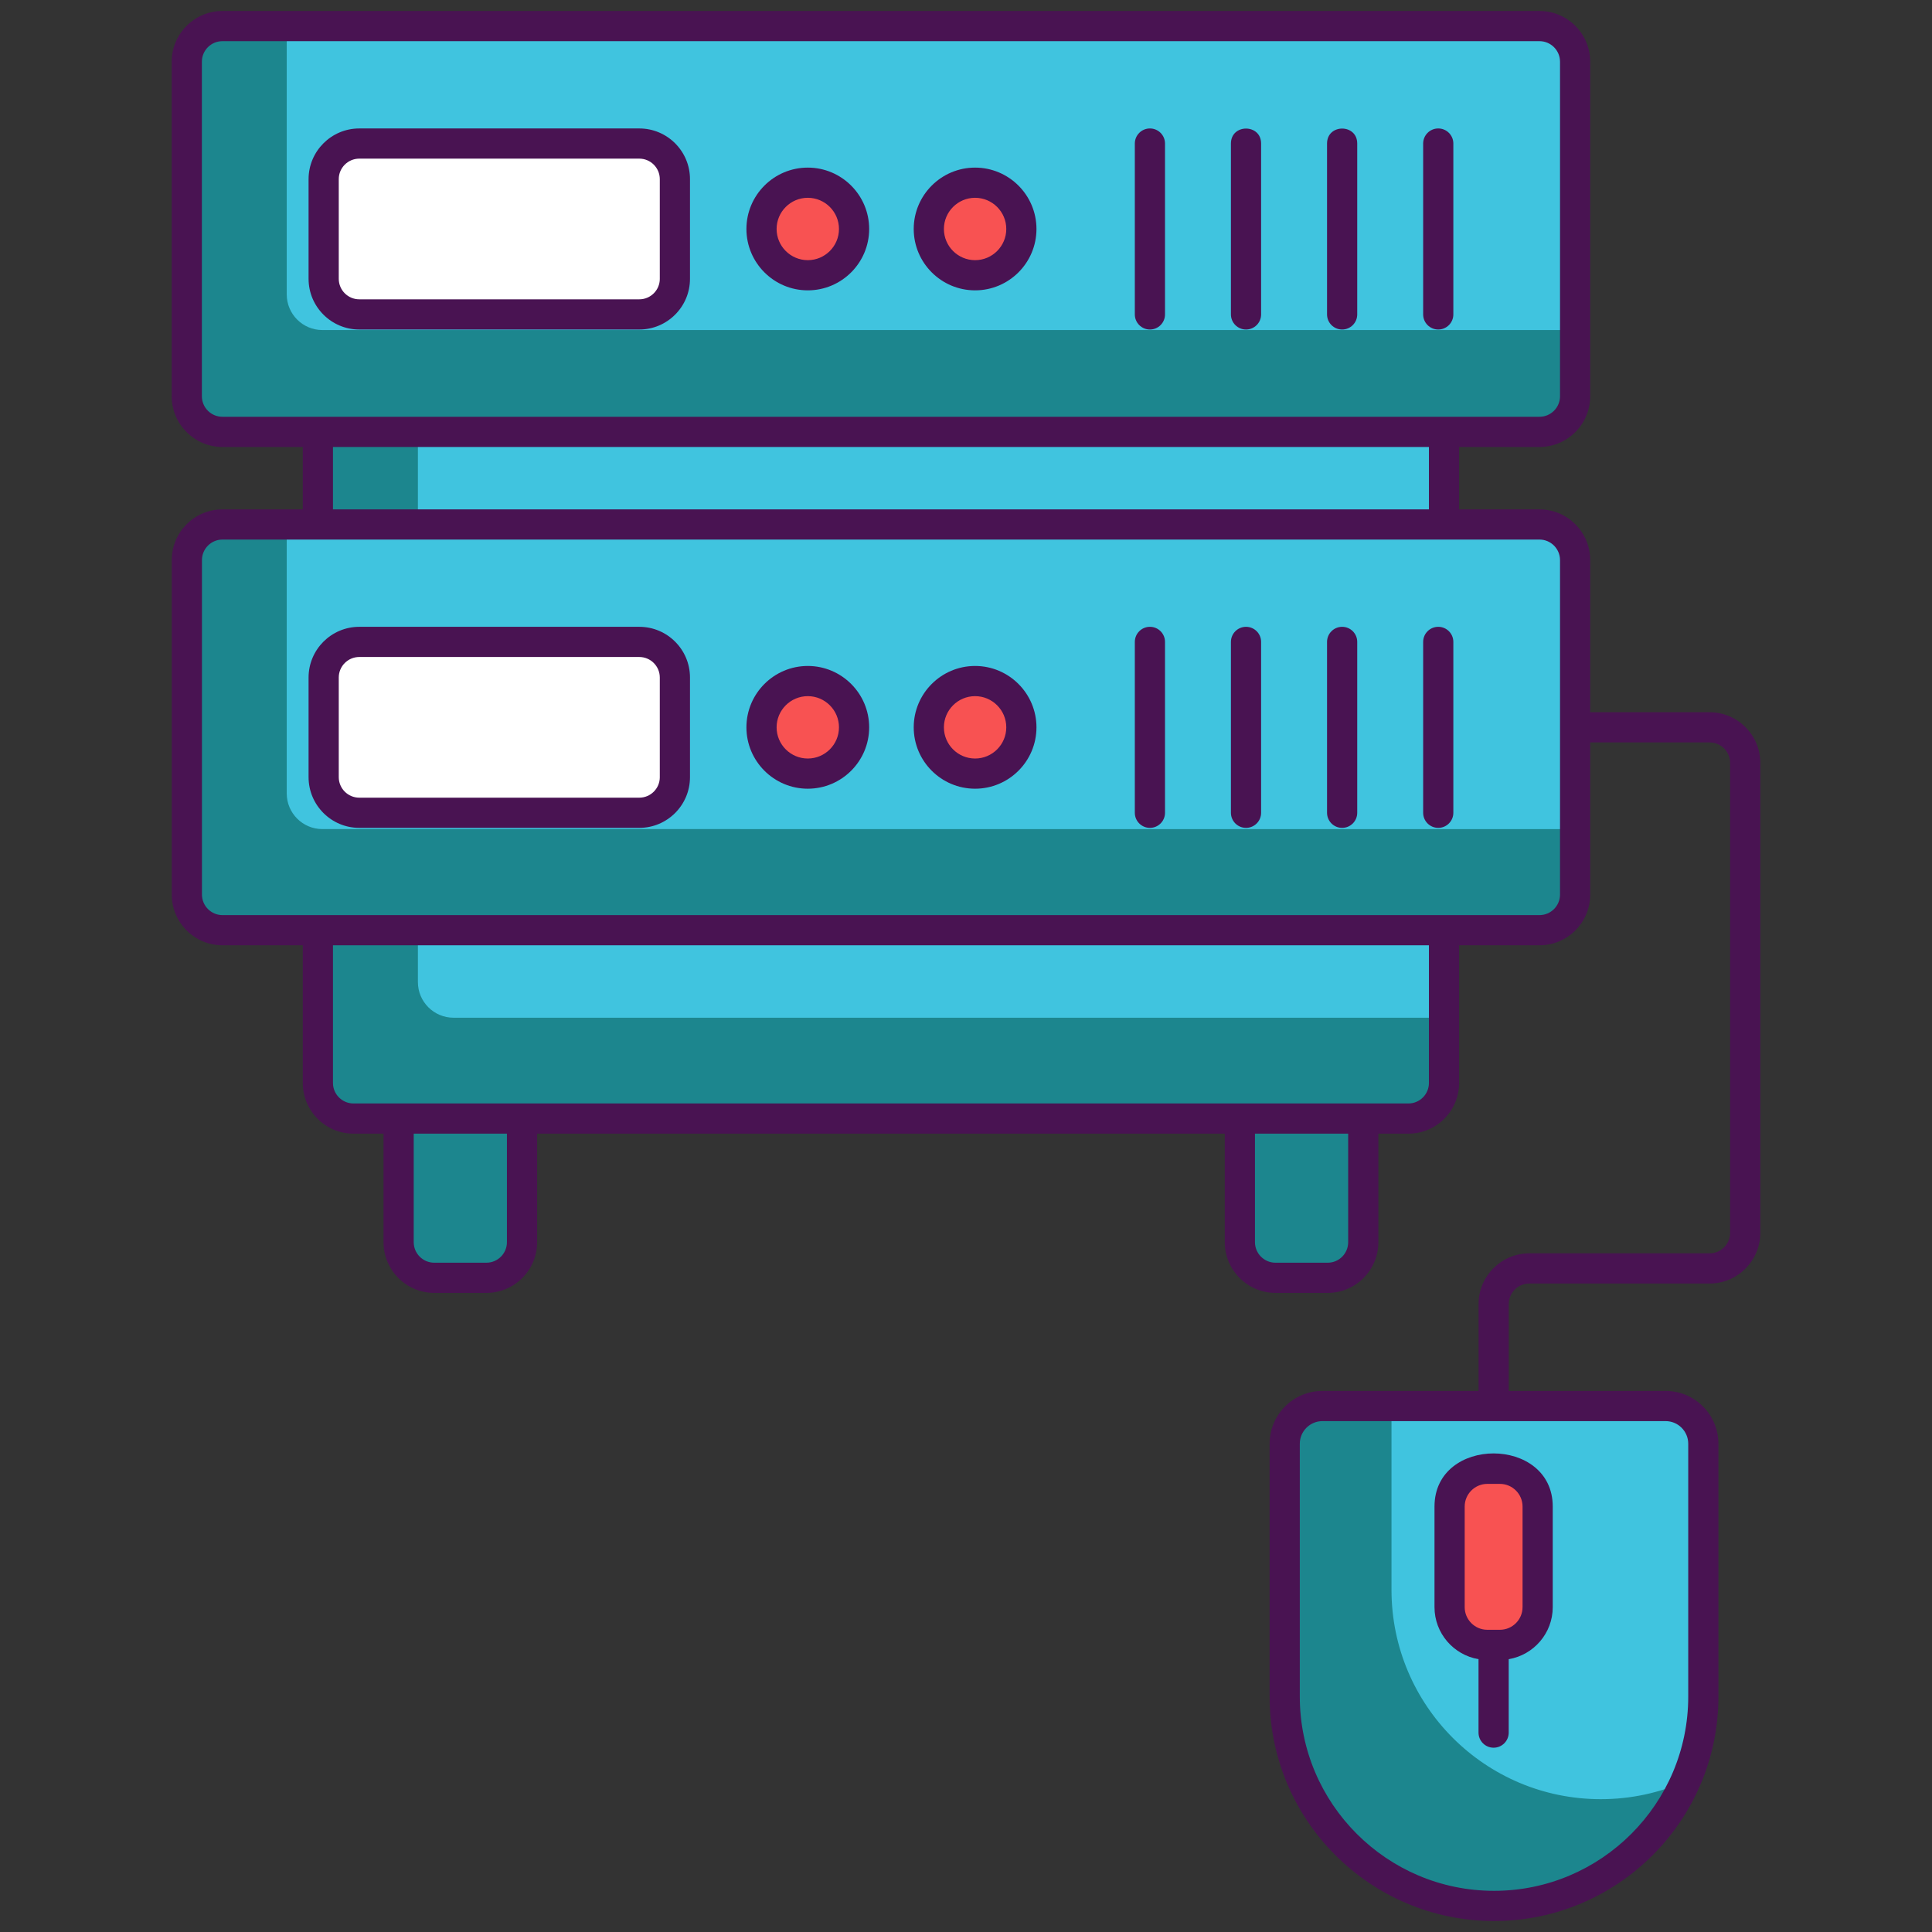
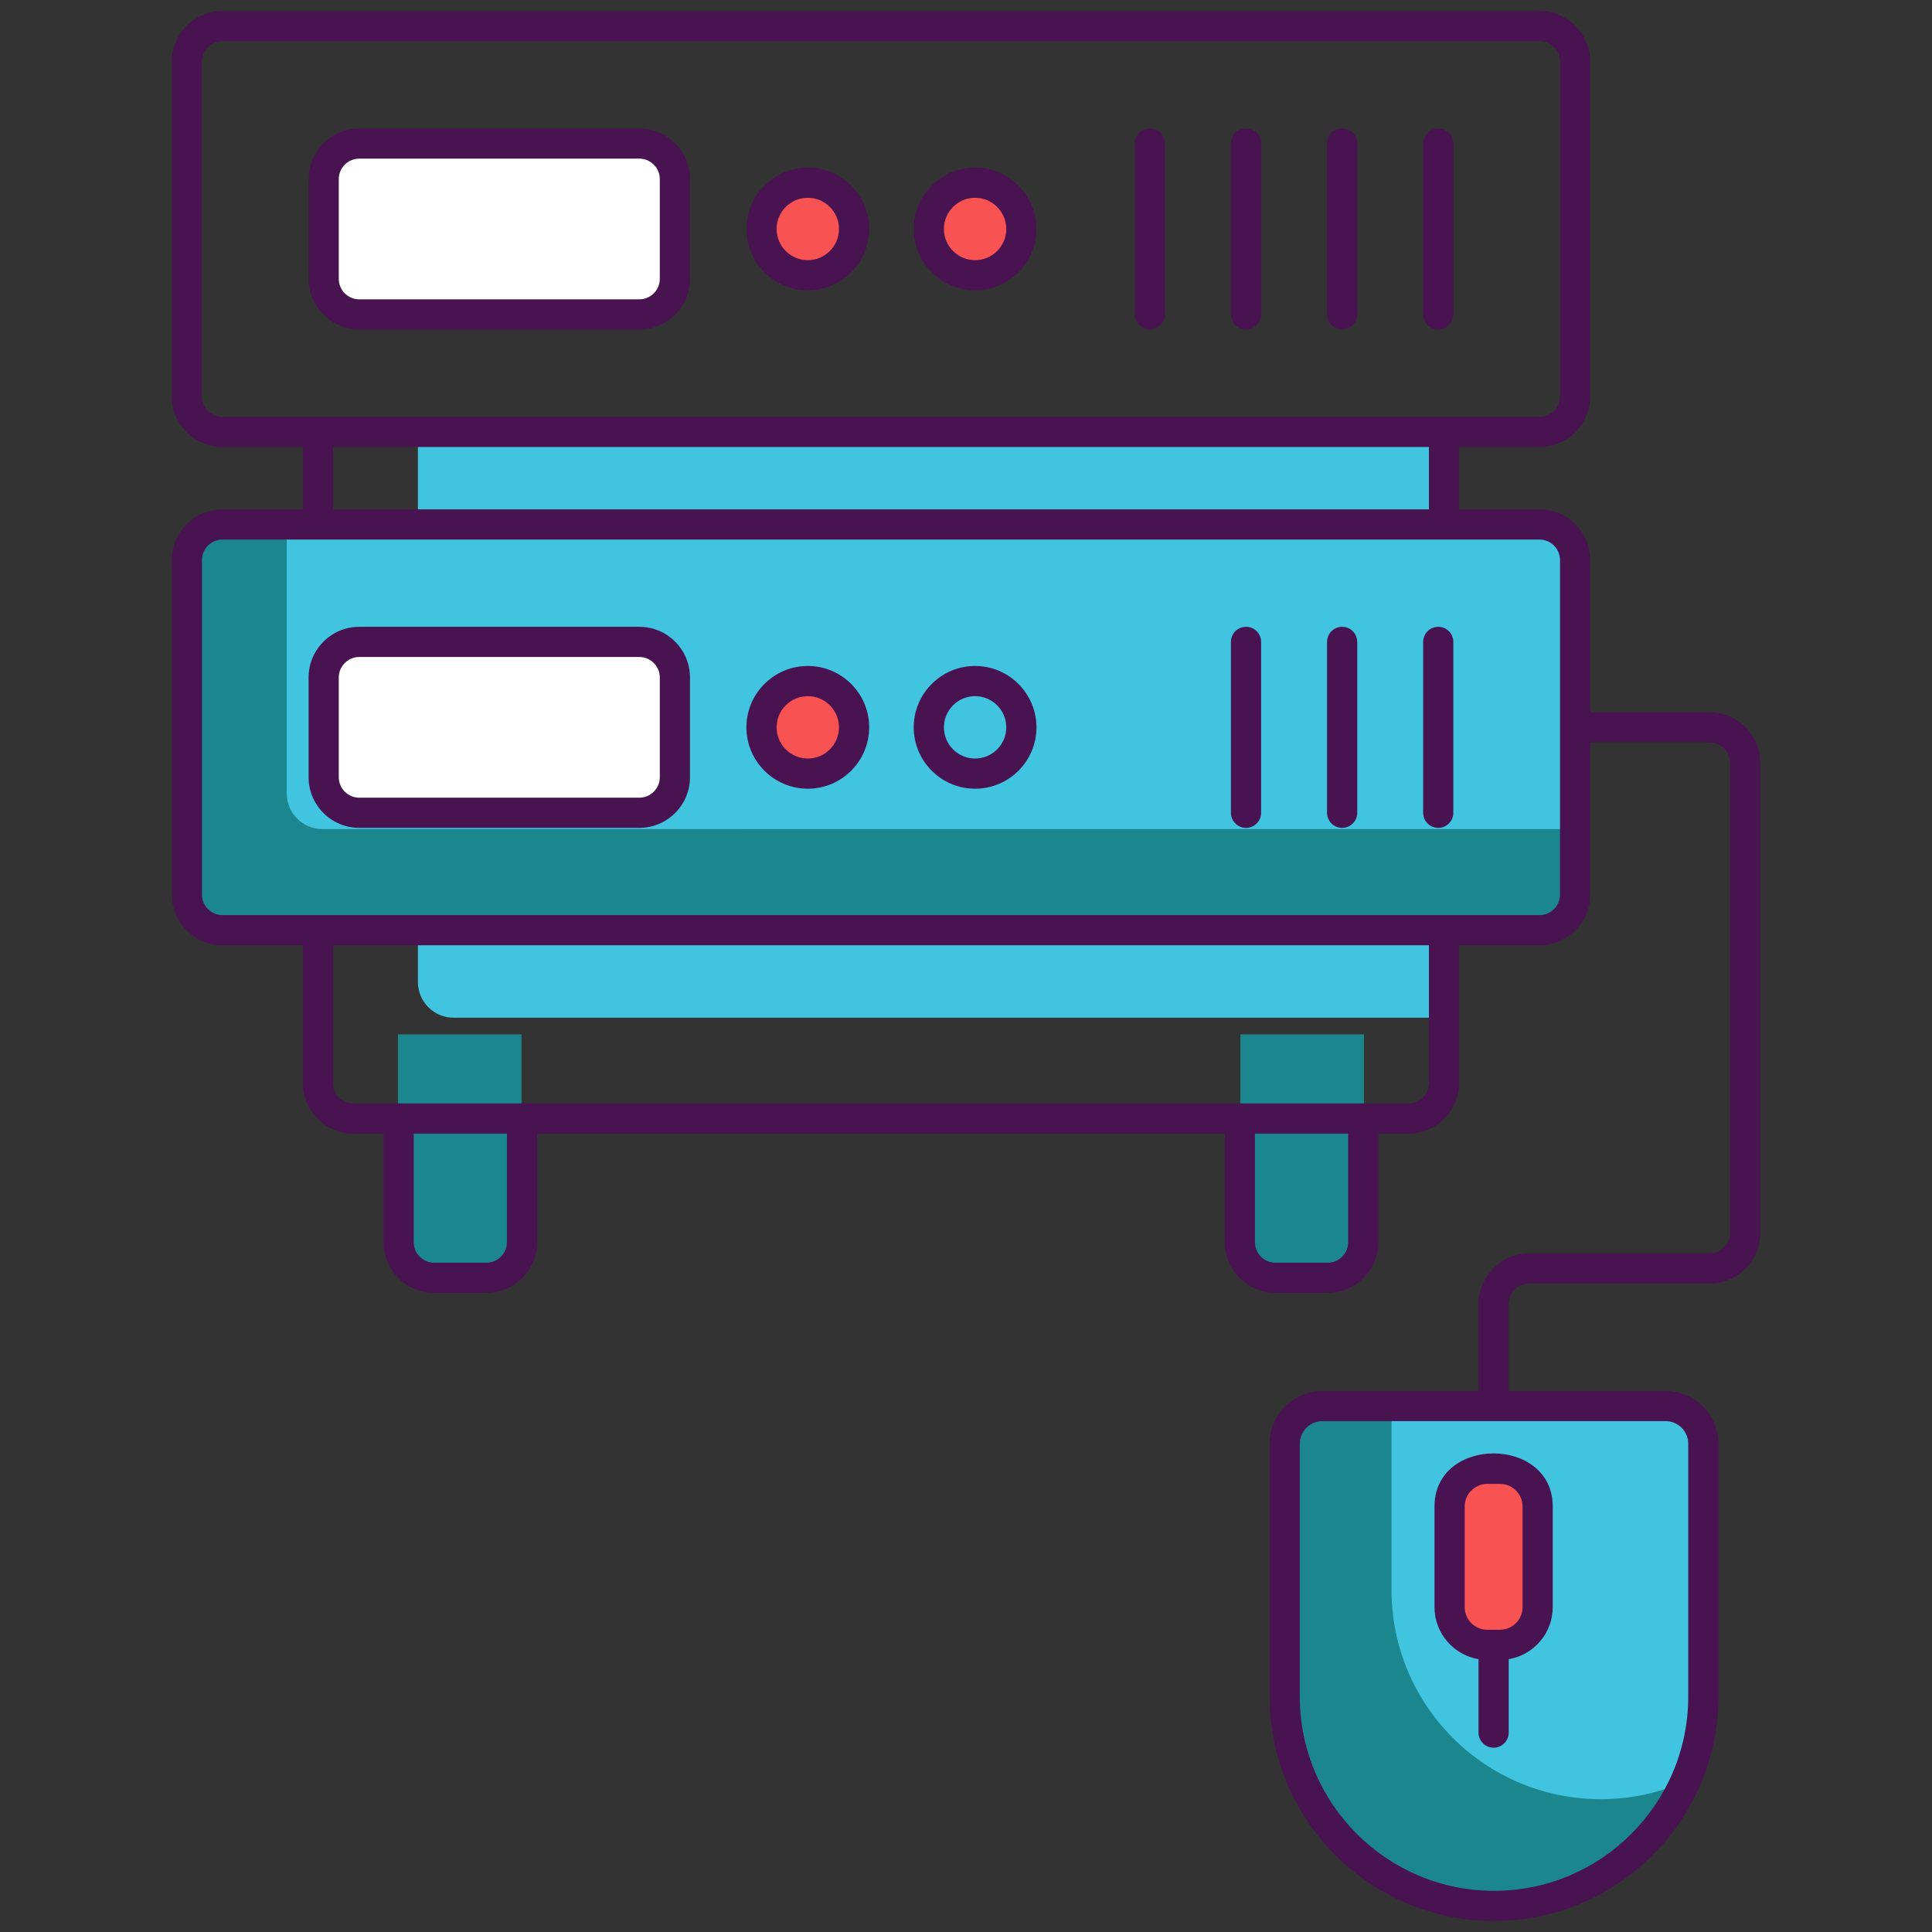
<svg xmlns="http://www.w3.org/2000/svg" id="Layer_1" x="0px" y="0px" viewBox="0 0 256 256" style="enable-background:new 0 0 256 256;" xml:space="preserve">
  <rect x="0" y="0" width="256" height="256" fill="#333333" stroke="none" />
  <style type="text/css">	.st0{fill:#1C868E;}	.st1{fill:#40C4DF;}	.st2{fill:#FFFFFF;}	.st3{fill:#D8D6D7;}	.st4{fill:#F85252;}	.st5{fill:#7BEFE4;}	.st6{fill:#56C1B3;}	.st7{fill:#491352;}	.st8{fill:#41C4DF;}	.st9{fill:#D73735;}	.st10{fill:#EDAF85;}	.st11{fill:#F7C09A;}	.st12{fill:#1B868E;}	.st13{fill:none;stroke:#491352;stroke-width:4;stroke-linecap:round;stroke-linejoin:round;stroke-miterlimit:10;}	.st14{fill:none;stroke:#491352;stroke-width:4;stroke-miterlimit:10;}</style>
  <g id="XMLID_908_">
    <path id="XMLID_2194_" class="st0" d="M225.7,191.31v33.5c0,3.99-0.84,7.79-2.37,11.22c-1.39,3.15-3.35,5.99-5.75,8.39  c-5.02,5.02-11.95,8.12-19.61,8.12c-15.32,0-27.74-12.42-27.74-27.73v-33.5c0-2.76,2.24-5,5-5h45.47  C223.46,186.31,225.7,188.55,225.7,191.31z" />
    <path id="XMLID_2192_" class="st1" d="M225.7,191.31v33.5c0,3.99-0.84,7.79-2.37,11.22c-3.43,1.53-7.23,2.37-11.22,2.37  c-15.32,0-27.73-12.42-27.73-27.74v-24.35h36.32C223.46,186.31,225.7,188.55,225.7,191.31z" />
    <path id="XMLID_9_" class="st4" d="M198.746,217.955h-1.667c-2.761,0-5-2.239-5-5v-13.333c0-2.761,2.239-5,5-5h1.667  c2.761,0,5,2.239,5,5v13.333C203.746,215.717,201.507,217.955,198.746,217.955z" />
    <g id="XMLID_1842_">
-       <path id="XMLID_1838_" class="st0" d="M191.442,57.08v86.407c0,2.617-2.116,4.723-4.723,4.723H46.741   c-2.607,0-4.723-2.107-4.723-4.723V57.08H191.442z" />
      <path id="XMLID_1831_" class="st1" d="M191.442,57.08v77.773H60.098c-2.607,0-4.723-2.116-4.723-4.723V57.08H191.442z" />
-       <path id="XMLID_1827_" class="st0" d="M208.833,7.977v44.389c0,2.607-2.116,4.723-4.723,4.723H29.35   c-2.607,0-4.723-2.116-4.723-4.723V7.977c0-2.607,2.116-4.723,4.723-4.723h174.76C206.717,3.254,208.833,5.37,208.833,7.977z" />
      <path id="XMLID_1826_" class="st0" d="M208.833,74.103v44.389c0,2.607-2.116,4.723-4.723,4.723H29.35   c-2.607,0-4.723-2.116-4.723-4.723V74.103c0-2.607,2.116-4.723,4.723-4.723h174.76C206.717,69.379,208.833,71.495,208.833,74.103z   " />
-       <path id="XMLID_1824_" class="st1" d="M208.833,7.977v35.755H42.717c-2.607,0-4.723-2.116-4.723-4.723V3.254H204.11   C206.717,3.254,208.833,5.37,208.833,7.977z" />
      <path id="XMLID_1818_" class="st1" d="M208.833,74.103v35.755H42.717c-2.607,0-4.723-2.116-4.723-4.723V69.379H204.11   C206.717,69.379,208.833,71.495,208.833,74.103z" />
      <path id="XMLID_1817_" class="st0" d="M64.381,169.339h-6.927c-2.609,0-4.723-2.115-4.723-4.723v-27.56h16.374v27.56   C69.104,167.224,66.989,169.339,64.381,169.339z" />
      <path id="XMLID_1816_" class="st0" d="M176.007,169.339h-6.927c-2.609,0-4.723-2.115-4.723-4.723v-27.56h16.374v27.56   C180.73,167.224,178.615,169.339,176.007,169.339z" />
      <path id="XMLID_1812_" class="st2" d="M84.665,41.509H47.508c-2.598,0-4.723-2.125-4.723-4.723V23.561   c0-2.598,2.125-4.723,4.723-4.723h37.156c2.598,0,4.723,2.125,4.723,4.723v13.225C89.388,39.384,87.262,41.509,84.665,41.509z" />
      <circle id="XMLID_1811_" class="st4" cx="107.021" cy="30.173" r="6.14" />
      <circle id="XMLID_1797_" class="st4" cx="129.221" cy="30.173" r="6.14" />
      <path id="XMLID_1795_" class="st2" d="M84.665,107.635H47.508c-2.598,0-4.723-2.125-4.723-4.723V89.686   c0-2.598,2.125-4.723,4.723-4.723h37.156c2.598,0,4.723,2.125,4.723,4.723v13.225C89.388,105.509,87.262,107.635,84.665,107.635z" />
      <circle id="XMLID_1776_" class="st4" cx="107.021" cy="96.299" r="6.14" />
-       <circle id="XMLID_1775_" class="st4" cx="129.221" cy="96.299" r="6.14" />
    </g>
    <g id="XMLID_856_">
      <path id="XMLID_2083_" class="st7" d="M84.711,17.021H47.605c-3.704,0-6.717,3.013-6.717,6.717v13.207   c0,3.704,3.013,6.717,6.717,6.717h37.105c3.704,0,6.717-3.013,6.717-6.717V23.737C91.428,20.034,88.415,17.021,84.711,17.021z    M87.428,36.944c0,1.498-1.219,2.717-2.717,2.717H47.605c-1.498,0-2.717-1.219-2.717-2.717V23.737   c0-1.498,1.219-2.717,2.717-2.717h37.105c1.498,0,2.717,1.219,2.717,2.717V36.944z" />
      <path id="XMLID_2098_" class="st7" d="M107.037,22.209c-4.484,0-8.132,3.648-8.132,8.132s3.647,8.132,8.132,8.132   s8.132-3.648,8.132-8.132S111.521,22.209,107.037,22.209z M107.037,34.473c-2.278,0-4.132-1.854-4.132-4.132   s1.854-4.132,4.132-4.132s4.132,1.854,4.132,4.132S109.315,34.473,107.037,34.473z" />
      <path id="XMLID_2107_" class="st7" d="M129.205,22.209c-4.484,0-8.132,3.648-8.132,8.132s3.647,8.132,8.132,8.132   s8.132-3.648,8.132-8.132S133.689,22.209,129.205,22.209z M129.205,34.473c-2.278,0-4.132-1.854-4.132-4.132   s1.854-4.132,4.132-4.132s4.132,1.854,4.132,4.132S131.483,34.473,129.205,34.473z" />
      <path id="XMLID_2113_" class="st7" d="M152.37,17.021c-1.104,0-2,0.896-2,2v22.641c0,1.104,0.896,2,2,2s2-0.896,2-2V19.021   C154.37,17.916,153.475,17.021,152.37,17.021z" />
      <path id="XMLID_2114_" class="st7" d="M163.104,19.021v22.641c0,1.104,0.896,2,2,2s2-0.896,2-2V19.021   C167.104,16.376,163.104,16.373,163.104,19.021z" />
      <path id="XMLID_2115_" class="st7" d="M175.84,19.021v22.641c0,1.104,0.896,2,2,2s2-0.896,2-2V19.021   C179.84,16.376,175.84,16.373,175.84,19.021z" />
      <path id="XMLID_2116_" class="st7" d="M190.575,17.021c-1.104,0-2,0.896-2,2v22.641c0,1.104,0.896,2,2,2s2-0.896,2-2V19.021   C192.575,17.916,191.68,17.021,190.575,17.021z" />
      <path id="XMLID_2119_" class="st7" d="M84.711,83.056H47.605c-3.704,0-6.717,3.013-6.717,6.717v13.207   c0,3.704,3.013,6.717,6.717,6.717h37.105c3.704,0,6.717-3.013,6.717-6.717V89.772C91.428,86.069,88.415,83.056,84.711,83.056z    M87.428,102.979c0,1.498-1.219,2.717-2.717,2.717H47.605c-1.498,0-2.717-1.219-2.717-2.717V89.772   c0-1.498,1.219-2.717,2.717-2.717h37.105c1.498,0,2.717,1.219,2.717,2.717V102.979z" />
      <path id="XMLID_2144_" class="st7" d="M107.037,88.244c-4.484,0-8.132,3.648-8.132,8.132s3.647,8.132,8.132,8.132   s8.132-3.648,8.132-8.132S111.521,88.244,107.037,88.244z M107.037,100.508c-2.278,0-4.132-1.854-4.132-4.132   s1.854-4.132,4.132-4.132s4.132,1.854,4.132,4.132S109.315,100.508,107.037,100.508z" />
      <path id="XMLID_2147_" class="st7" d="M129.205,88.244c-4.484,0-8.132,3.648-8.132,8.132s3.647,8.132,8.132,8.132   s8.132-3.648,8.132-8.132S133.689,88.244,129.205,88.244z M129.205,100.508c-2.278,0-4.132-1.854-4.132-4.132   s1.854-4.132,4.132-4.132s4.132,1.854,4.132,4.132S131.483,100.508,129.205,100.508z" />
-       <path id="XMLID_2148_" class="st7" d="M152.37,83.056c-1.104,0-2,0.896-2,2v22.641c0,1.104,0.896,2,2,2s2-0.896,2-2V85.056   C154.37,83.951,153.475,83.056,152.37,83.056z" />
      <path id="XMLID_2150_" class="st7" d="M165.104,83.056c-1.104,0-2,0.896-2,2v22.641c0,1.104,0.896,2,2,2s2-0.896,2-2V85.056   C167.104,83.951,166.209,83.056,165.104,83.056z" />
      <path id="XMLID_2152_" class="st7" d="M177.84,83.056c-1.104,0-2,0.896-2,2v22.641c0,1.104,0.896,2,2,2s2-0.896,2-2V85.056   C179.84,83.951,178.944,83.056,177.84,83.056z" />
      <path id="XMLID_2153_" class="st7" d="M190.575,83.056c-1.104,0-2,0.896-2,2v22.641c0,1.104,0.896,2,2,2s2-0.896,2-2V85.056   C192.575,83.951,191.68,83.056,190.575,83.056z" />
      <path id="XMLID_2158_" class="st7" d="M226.53,94.375h-15.82v-20.16c0-3.71-3.02-6.72-6.72-6.72h-10.65v-8.27h10.65   c3.71,0,6.72-3.02,6.72-6.72V8.175c0-3.7-3.01-6.72-6.72-6.72c-53.272,0-121.283,0-174.52,0c-3.7,0-6.72,3.02-6.72,6.72v44.33   c0,3.7,3.02,6.72,6.72,6.72h10.65v8.27H29.48c-3.71,0-6.72,3.01-6.72,6.72v44.32c0,3.71,3.01,6.72,6.72,6.72h10.64v18.24   c0,3.71,3.01,6.72,6.72,6.72h3.98v14.38c0,3.71,3.01,6.72,6.72,6.72h6.91c3.71,0,6.72-3.01,6.72-6.72v-14.38h91.12v14.38   c0,3.71,3.02,6.72,6.72,6.72h6.92c3.7,0,6.71-3.01,6.71-6.72v-14.38h3.98c3.71,0,6.72-3.01,6.72-6.72v-18.24h10.65   c3.7,0,6.72-3.01,6.72-6.72v-20.16h15.82c1.5,0,2.72,1.22,2.72,2.72v62.26c0,1.5-1.22,2.72-2.72,2.72h-23.89   c-3.7,0-6.72,3.01-6.72,6.71v11.52h-20.69c-3.86,0-7,3.14-7,7v33.5c0,16.4,13.34,29.74,29.74,29.74   c16.39,0,29.73-13.34,29.73-29.74v-33.5c0-3.86-3.14-7-7-7h-20.78v-11.52c0-1.5,1.22-2.71,2.72-2.71h23.89   c3.7,0,6.72-3.02,6.72-6.72v-62.26C233.25,97.385,230.23,94.375,226.53,94.375z M29.47,55.225c-1.5,0-2.72-1.22-2.72-2.72V8.175   c0-1.5,1.22-2.72,2.72-2.72c18.356,0,153.339,0,174.52,0c1.5,0,2.72,1.22,2.72,2.72v44.33c0,1.5-1.22,2.72-2.72,2.72   C164.169,55.225,69.272,55.225,29.47,55.225z M189.34,59.225v8.27H44.12v-8.27H189.34z M67.17,164.595c0,1.5-1.22,2.72-2.72,2.72   h-6.91c-1.5,0-2.72-1.22-2.72-2.72v-14.38h12.35V164.595z M178.64,164.595c0,1.5-1.21,2.72-2.71,2.72h-6.92   c-1.5,0-2.72-1.22-2.72-2.72v-14.38h12.35V164.595z M189.34,143.495c0,1.5-1.22,2.72-2.72,2.72c-24.959,0-123.769,0-139.78,0   c-1.5,0-2.72-1.22-2.72-2.72v-18.24h145.22V143.495z M206.71,118.535c0,1.5-1.22,2.72-2.72,2.72c-39.802,0-134.624,0-174.51,0   c-1.5,0-2.72-1.22-2.72-2.72v-44.32c0-1.5,1.22-2.72,2.72-2.72c8.263,0,165.094,0,174.51,0c1.5,0,2.72,1.22,2.72,2.72V118.535z    M220.7,188.305c1.66,0,3,1.35,3,3v33.5c0,14.19-11.54,25.74-25.73,25.74s-25.74-11.55-25.74-25.74v-33.5c0-1.65,1.35-3,3-3   C188.689,188.305,207.163,188.305,220.7,188.305z" />
      <path id="XMLID_2178_" class="st7" d="M195.912,219.85v9.73c0,1.104,0.896,2,2,2s2-0.896,2-2v-9.73   c3.305-0.558,5.834-3.433,5.834-6.895v-13.333c0-9.372-15.667-9.391-15.667,0v13.333   C190.079,216.417,192.607,219.291,195.912,219.85z M194.079,199.622c0-1.654,1.346-3,3-3h1.667c1.654,0,3,1.346,3,3v13.333   c0,1.654-1.346,3-3,3h-1.667c-1.654,0-3-1.346-3-3V199.622z" />
    </g>
  </g>
</svg>